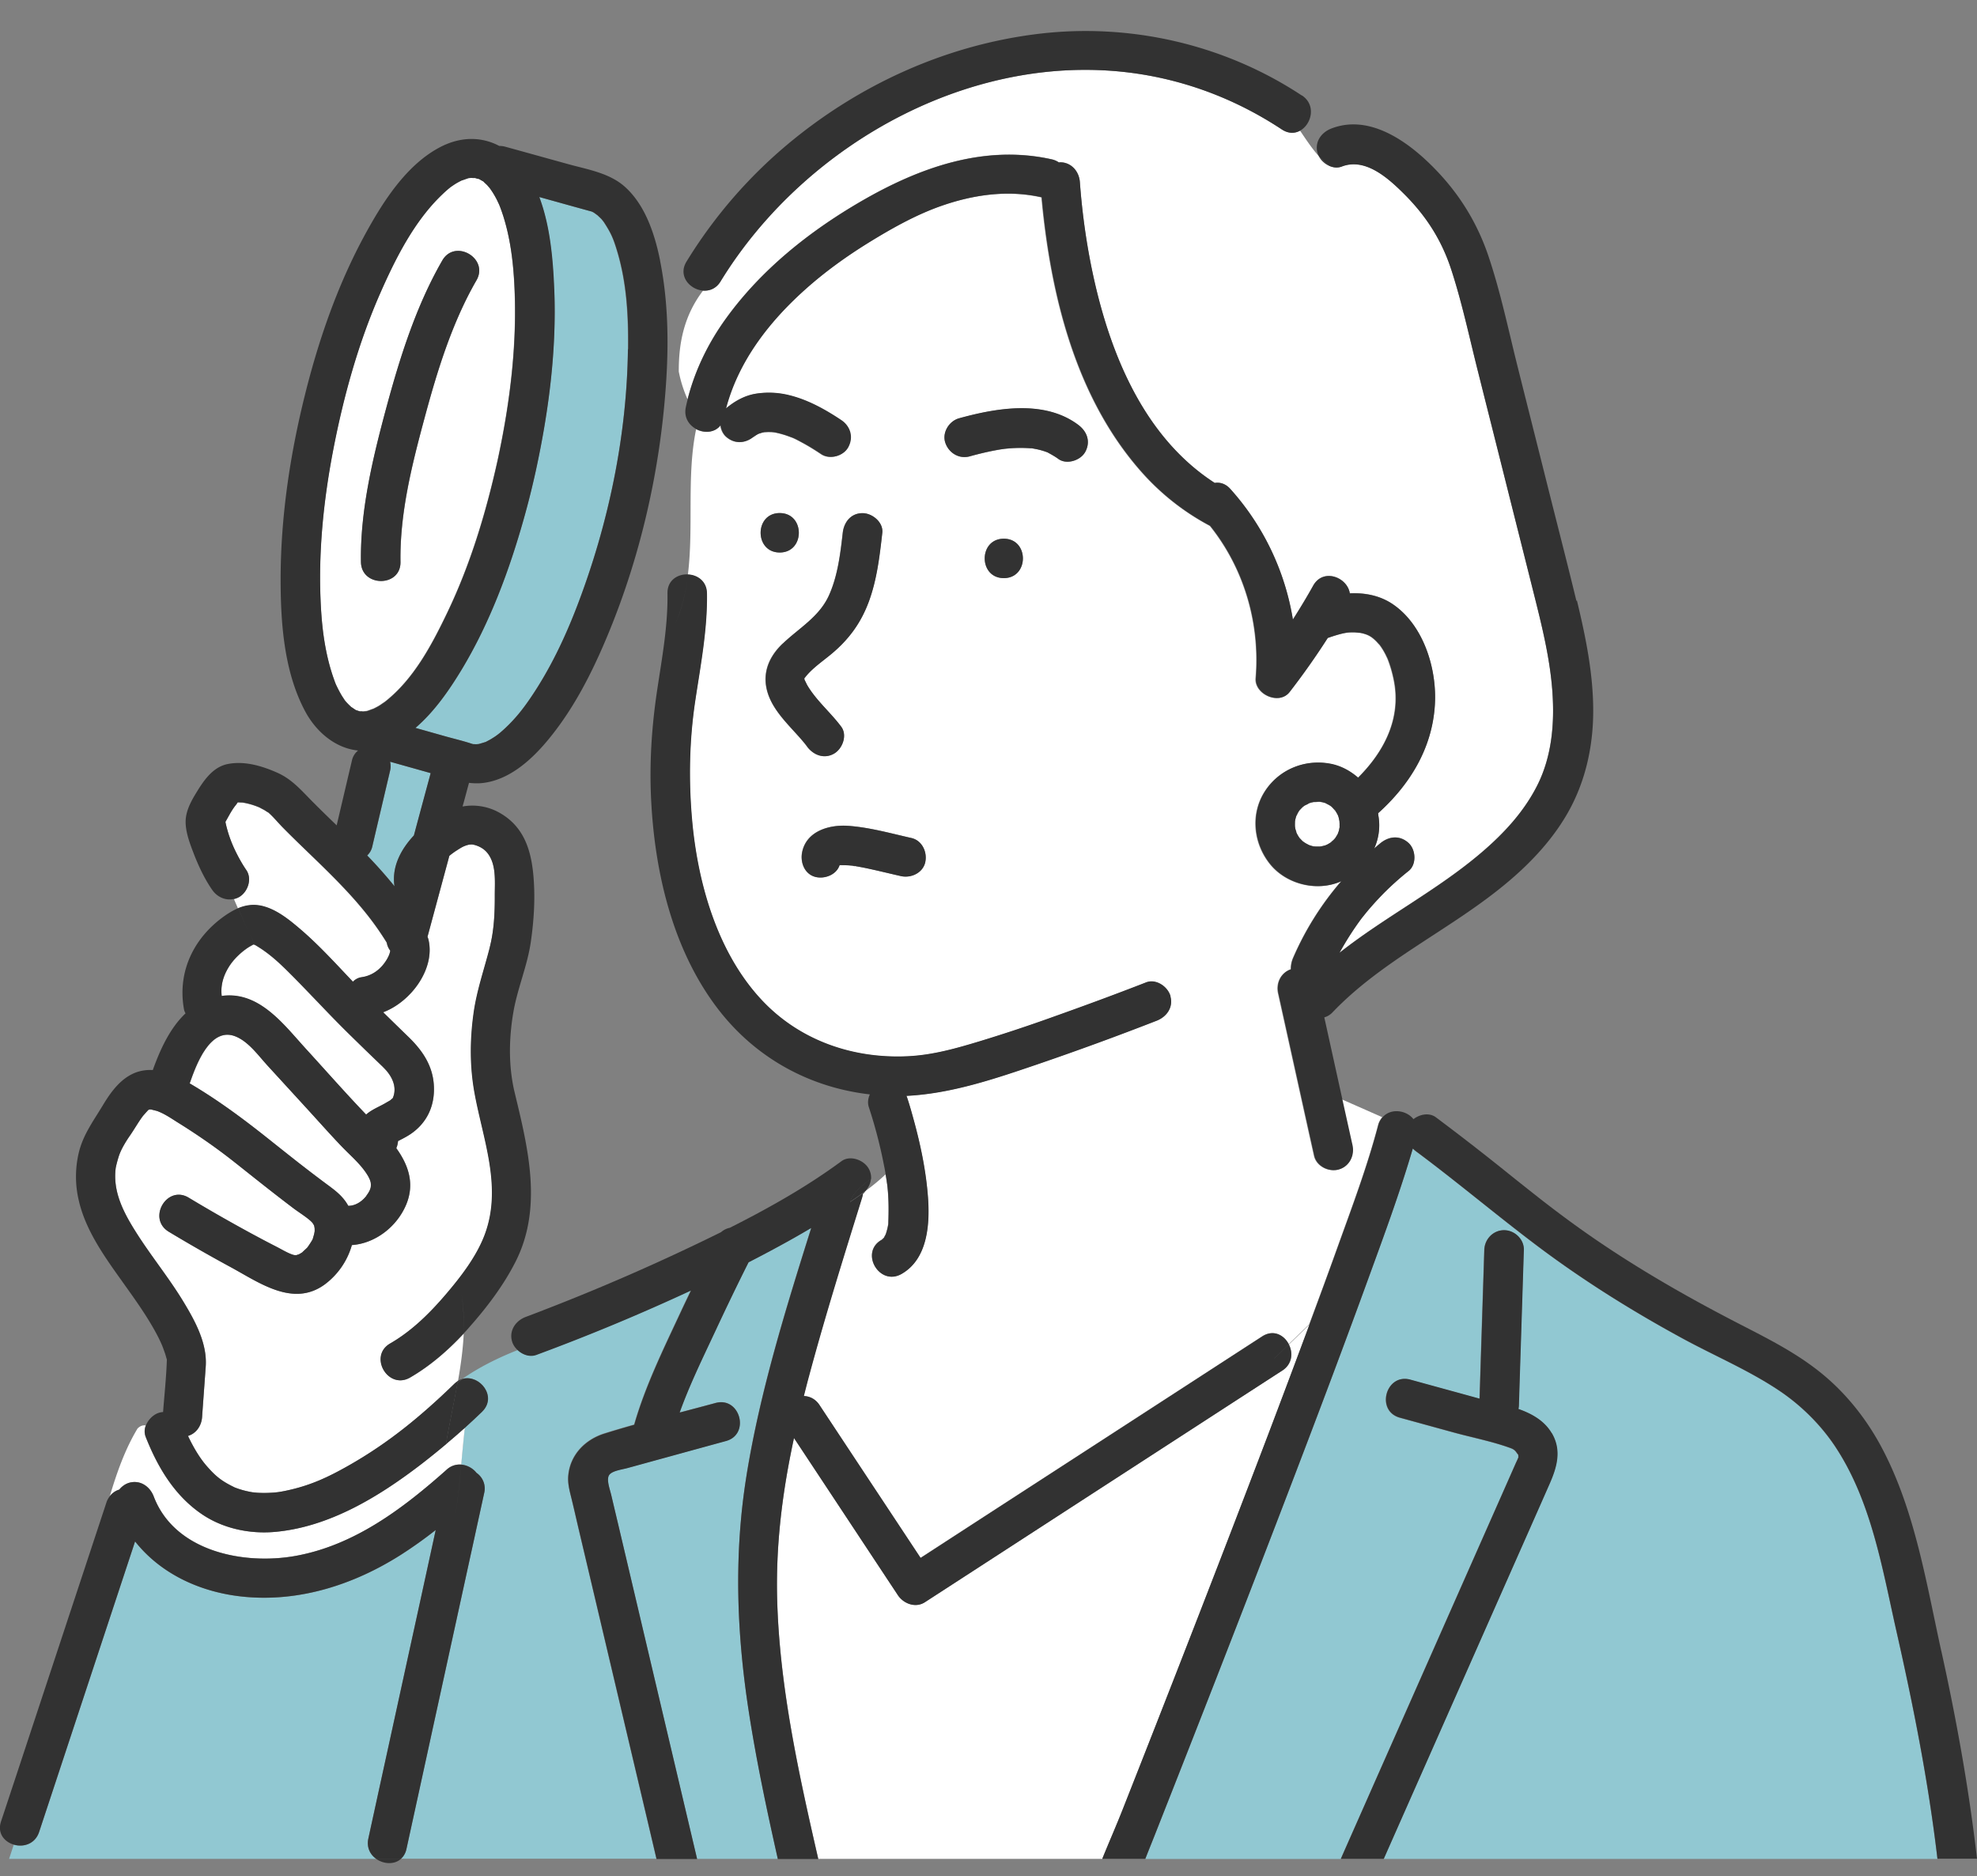
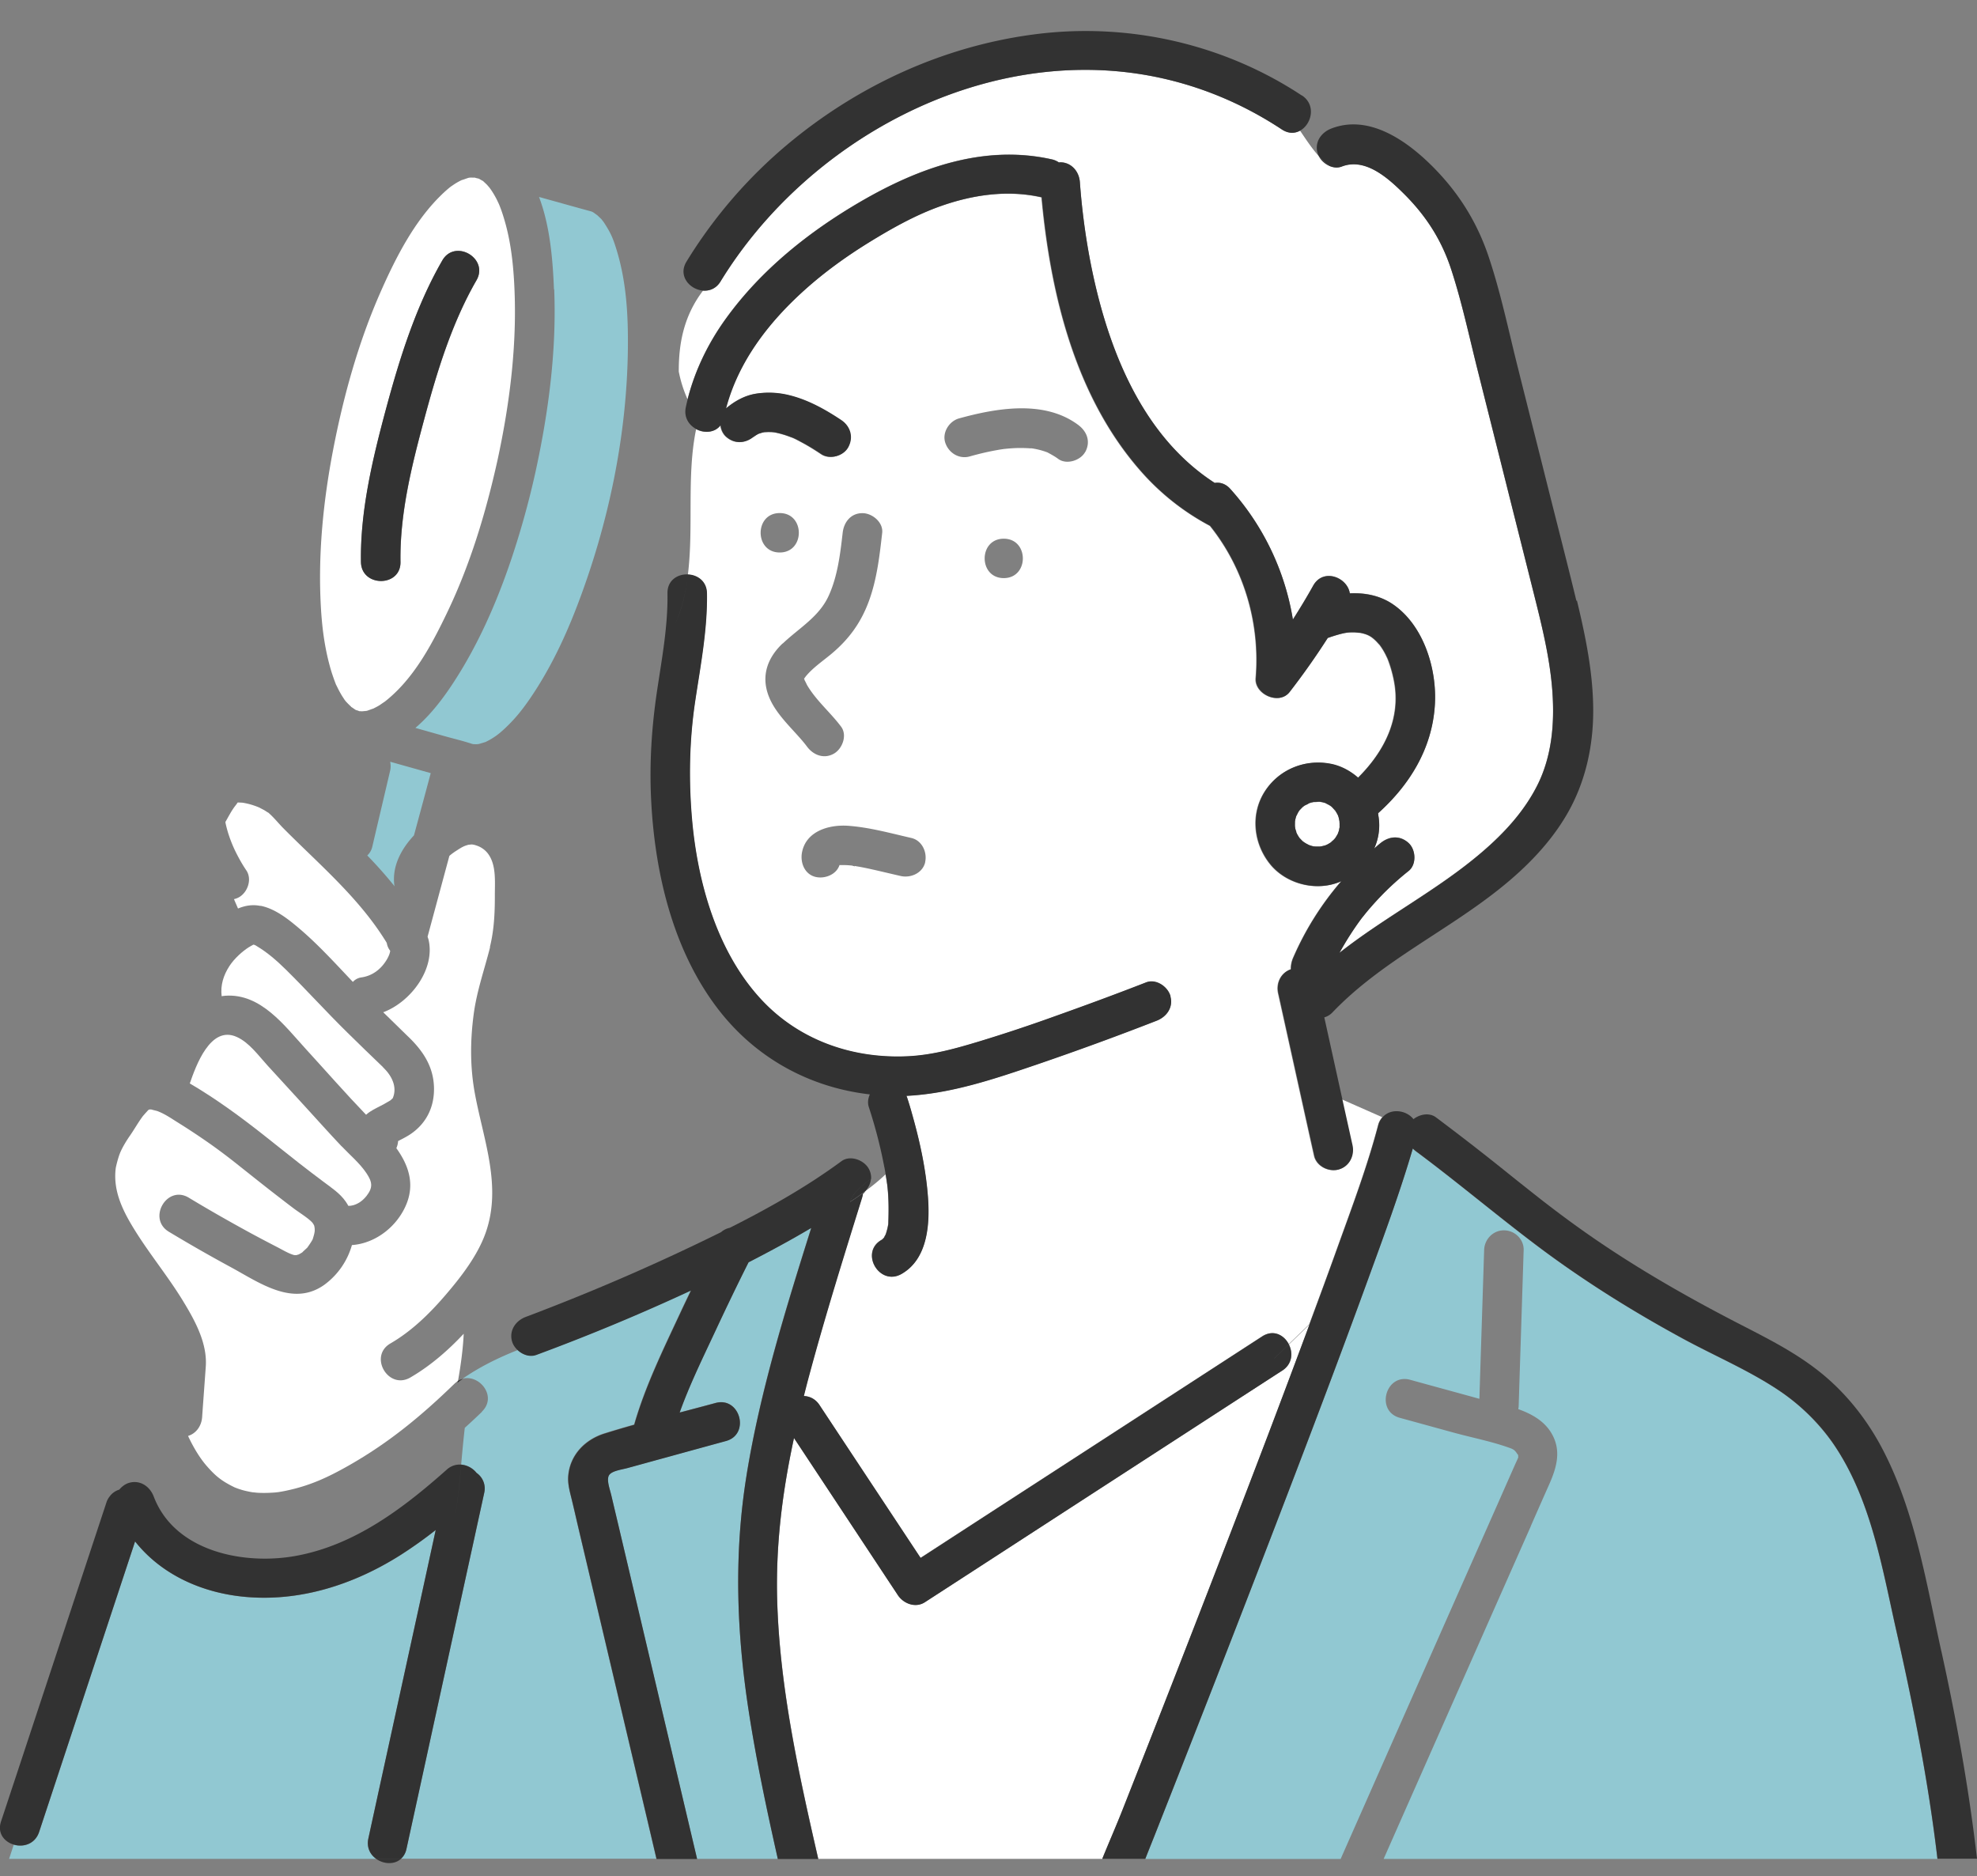
<svg xmlns="http://www.w3.org/2000/svg" width="137" height="130" fill="none">
  <rect width="100%" height="100%" fill="#808080" stroke="none" />
  <g clip-path="url(#a)">
    <path d="M19.243 103.394c-.065.01-.159.027 0 0Z" fill="#91C8D2" />
    <path d="M23.659 79.413c-.86-.906-1.687-1.84-2.531-2.758l-2.596-2.835c-.625-.683-1.26-1.584-2.126-1.972-1.824-.825-2.826 1.994-3.254 3.223 1.792 1.049 3.473 2.278 5.1 3.561.827.65 1.649 1.317 2.482 1.967.553.431 1.117.863 1.681 1.283.56.421 1.134.792 1.54 1.371.07.099.126.197.186.3.465.006.937-.272 1.265-.698.455-.585.39-.962-.01-1.563-.472-.704-1.146-1.261-1.726-1.873l-.011-.006Z" fill="#fff" />
    <path d="M24.678 49.207c.066.038.197.066 0 0ZM27.329 61.355c-.176-1.316.465-2.518 1.358-3.474.389-1.436.778-2.873 1.161-4.31-.021-.005-.049-.016-.07-.021l-2.74-.77c.039.201.044.409 0 .611l-.153.65c-.362 1.546-.729 3.097-1.09 4.643a1.17 1.17 0 0 1-.345.59 30.544 30.544 0 0 1 1.895 2.136c0-.016-.01-.038-.01-.055h-.006Z" fill="#91C8D2" />
    <path d="M24.327 48.977c.033.011.252.17.334.219.066.016.142.038.197.065a.13.13 0 0 0 .066.017c.038 0 .066 0 .082.005h.093c.11 0 .482-.065.077.017.088-.017.18-.033.268-.055.077-.022.384-.142.411-.142.154-.077.307-.153.455-.246.05-.033.296-.207.34-.23 1.988-1.55 3.242-3.9 4.338-6.188 1.6-3.332 2.678-6.91 3.478-10.51.893-4.113 1.413-8.357 1.15-12.574-.093-1.48-.284-2.928-.733-4.354a9.408 9.408 0 0 0-.307-.857c-.017-.033-.137-.29-.154-.323-.054-.109-.115-.213-.175-.322a5.838 5.838 0 0 0-.323-.492c-.044-.049-.153-.18-.18-.207-.072-.071-.143-.137-.22-.208a.172.172 0 0 1-.033-.038c-.016-.01-.038-.022-.071-.038-.082-.044-.159-.093-.241-.137h-.006c-.076-.022-.191-.038-.263-.07-.076 0-.17 0-.24-.006-.028 0-.066 0-.105.005h-.016c-.033.006-.066.011-.093.017-.093.027-.455.164-.45.147a4.673 4.673 0 0 0-.46.251c-.093.06-.186.126-.279.186-.027.022-.044.033-.06.044a8.199 8.199 0 0 0-.597.53c-1.873 1.808-3.166 4.315-4.245 6.767-1.534 3.48-2.564 7.205-3.282 10.925-.684 3.562-1.051 7.222-.849 10.849.077 1.404.247 2.758.62 4.124.076.284.164.562.262.835.044.132.093.257.143.388.01.033.016.05.027.066.011.022.022.049.044.087.104.219.219.437.345.65.06.099.126.191.186.29.011.016.05.065.082.11.12.136.247.261.384.387v.016Zm2.41-20.587c.948-3.524 2.082-7.167 3.917-10.346.876-1.524 3.243-.148 2.366 1.376-1.715 2.977-2.744 6.364-3.637 9.69-.871 3.234-1.676 6.517-1.627 9.822.027 1.759-2.712 1.753-2.739 0-.055-3.534.81-7.156 1.72-10.548v.006Z" fill="#fff" />
-     <path d="M25.012 49.283h-.077c.082.017.159.011.077 0ZM32.692 12.292c-.039.005-.077.016-.115.022.027-.006.065-.011.11-.022h.005Z" fill="#91C8D2" />
    <path d="M26.54 73.94c-.833-.797-1.66-1.6-2.482-2.408-1.446-1.42-2.804-2.928-4.245-4.348-.646-.634-1.276-1.186-2.037-1.639l-.116-.066c.033.066.06.126.094.186-.033-.065-.06-.126-.094-.186-.027-.01-.06-.016-.104-.027-.104.06-.202.11-.306.175-.45.284-1.008.781-1.353 1.31-.406.63-.63 1.312-.537 2.088.087-.011.175-.028.268-.033 2.449-.164 4.087 2.075 5.555 3.681 1.391 1.519 2.755 3.081 4.185 4.567.076-.071.164-.137.252-.197.323-.218.684-.371 1.024-.562l.405-.235c.028-.027.137-.12.165-.148 0 0 .005-.005.005-.01.323-.76-.05-1.541-.684-2.147h.005Z" fill="#fff" />
    <path d="M27.214 76.103c-.115.126-.039.06 0 0ZM17.622 65.413v.006c.023-.005.028-.011 0-.005Z" fill="#91C8D2" />
    <path d="M17.59 65.43s.027-.005.039-.01v-.006h-.017c-.006 0-.011.006-.017.011l-.006.006ZM15.59 56.99s0 .006-.005.011l.005-.005v-.006ZM32.56 12.32h.017c-.077.01-.132.027-.017 0ZM38.405 20.054c.17 4.222-.39 8.483-1.288 12.607a59.498 59.498 0 0 1-.81 3.24c-1.02 3.626-2.372 7.259-4.322 10.498-.85 1.404-1.885 2.917-3.2 4.037.68.19 1.354.382 2.033.573.619.175 1.26.323 1.868.525.027.01.06.01.087.027.06 0 .137 0 .198.005.11.006.427-.065.033.017.06-.011.12-.017.18-.033.154-.044.302-.087.455-.136h.01c.012-.006.017-.011.028-.017.093-.049.187-.093.28-.147a5.32 5.32 0 0 0 .372-.235s.082-.055.137-.099c.055-.043.154-.12.148-.114.143-.12.285-.246.422-.377.685-.65 1.167-1.262 1.665-1.983 1.375-2 2.438-4.223 3.303-6.49 2.153-5.626 3.435-11.727 3.506-17.758.027-2.288-.093-4.577-.75-6.773-.269-.89-.411-1.245-.926-2.032a8.21 8.21 0 0 1-.132-.17.283.283 0 0 0-.054-.06c-.088-.087-.176-.169-.269-.256-.038-.022-.192-.137-.246-.175a1.083 1.083 0 0 0-.137-.071c-1.216-.333-2.427-.672-3.643-1.01.767 2.02.953 4.359 1.035 6.401l.017.006ZM16.429 55.565c-.05 0-.05.017 0 0ZM61.4 85.482s-.01.022-.021.033v.01c.01-.015.016-.032.027-.043h-.005ZM52.247 30.23l-.055.039c.05 0 .209-.17.055-.039ZM94.405 63.573c.06-.076.038-.055 0 0ZM52.538 30.056l.054-.017c.066-.027.088-.054-.054.017ZM52.537 30.056s-.032.01-.049.01h.033s.01 0 .01-.005l.006-.005ZM61.132 85.865c.093-.06.093-.082.066-.071a.788.788 0 0 0-.066.07ZM61.56 84.789c.01-.093.005-.131 0 0Z" fill="#91C8D2" />
    <path d="M61.133 85.865h-.012c-.005.01-.016.022-.021.038 0-.011.016-.022.032-.044v.006ZM61.373 85.526s-.033.05-.043.077c-.006.022.016 0 .043-.077ZM106.089 105.732c-1.447 3.266-2.893 6.538-4.339 9.805-1.956 4.419-3.911 8.838-5.867 13.263h38.372c-.619-5.283-1.648-10.488-2.821-15.677-.997-4.398-1.742-9.106-4.289-12.924a14.26 14.26 0 0 0-3.812-3.808c-2.109-1.425-4.498-2.425-6.727-3.638-3.588-1.955-7.045-4.118-10.304-6.587-2.777-2.109-5.461-4.37-8.19-6.391a1.74 1.74 0 0 1-.213-.186c-.893 3.042-2 6.03-3.084 9.013a849.364 849.364 0 0 1-5.045 13.476c-1.797 4.703-3.61 9.395-5.44 14.087a2742.964 2742.964 0 0 1-4.332 11.04c-.208.535-.422 1.065-.636 1.6h13.541c.75-1.704 1.507-3.403 2.257-5.107 2.882-6.517 5.763-13.034 8.65-19.55.4-.907.8-1.814 1.199-2.715.066-.147.143-.3.203-.453-.011-.055-.005-.17-.011-.17-.148-.169-.181-.338-.515-.459-1.271-.47-2.662-.731-3.971-1.092-1.238-.339-2.482-.683-3.72-1.022-1.698-.47-.975-3.102.729-2.632 1.545.426 3.089.846 4.634 1.272.049.017.104.028.159.044.011-.284.016-.568.027-.852.099-3.152.203-6.304.302-9.456.022-.737.608-1.365 1.369-1.365.762 0 1.391.628 1.37 1.365-.017.454-.028.907-.044 1.36-.099 3.153-.203 6.304-.302 9.456 0 .071-.016.142-.027.208.948.338 1.802.825 2.301 1.671.712 1.207.35 2.393-.159 3.545a606.1 606.1 0 0 0-1.276 2.89l.011-.011ZM51.727 102.225c.942-5.828 2.711-11.515 4.486-17.152-.756.448-1.517.88-2.284 1.295-.685.371-1.37.732-2.06 1.087a177.837 177.837 0 0 0-2.279 4.714c-.898 1.923-1.796 3.747-2.497 5.697.827-.218 1.654-.437 2.481-.66 1.704-.47 2.427 2.168.729 2.632-1.392.382-2.783.765-4.18 1.147-.882.241-1.764.486-2.646.727-.35.098-.986.169-1.232.437-.274.289 0 .972.115 1.458.235 1.005.476 2.01.712 3.015l2.306 9.784 2.925 12.394h5.599c-.767-3.403-1.49-6.817-2.022-10.264-.843-5.457-1.03-10.848-.148-16.311h-.005ZM26.069 128.799a1.319 1.319 0 0 1-.543-1.409c.22-1.016.444-2.027.663-3.043.97-4.424 1.934-8.854 2.904-13.279.367-1.682.734-3.364 1.1-5.052a31.824 31.824 0 0 1-2.426 1.726c-3.226 2.048-6.995 3.272-10.846 2.9-2.986-.289-5.768-1.567-7.56-3.834-.082.24-.158.486-.24.726l-6.41 19.403c-.279.841-1.095 1.076-1.758.879l-.323.983h25.439Z" fill="#91C8D2" />
    <path d="M33.946 65.627c.29-1.163.35-2.365.345-3.605 0-.978.115-2.169-.531-2.944a1.621 1.621 0 0 0-.74-.492 1.284 1.284 0 0 0-.285-.071c-.082-.011-.257.022-.263.016-.35.093-.476.175-.892.443a3.97 3.97 0 0 0-.439.328L29.63 64.9c.016.06.043.126.06.186.498 2.021-1.194 4.326-3.134 5.053.576.557 1.145 1.12 1.72 1.677 1.014.972 1.748 2.048 1.797 3.496.044 1.338-.493 2.485-1.588 3.245-.285.196-.597.35-.899.507a1.38 1.38 0 0 1-.12.492c.816 1.136 1.293 2.425.695 3.884-.63 1.535-2.13 2.715-3.774 2.83a5.146 5.146 0 0 1-1.906 2.747c-2.175 1.557-4.503-.142-6.48-1.213a107.674 107.674 0 0 1-4.3-2.458c-1.507-.907-.132-3.272 1.38-2.36 1.44.869 2.909 1.705 4.388 2.508.558.3 1.117.595 1.681.885.417.213.866.491 1.238.584.033 0 .099.006.148.006.017-.006.044-.017.072-.022a.256.256 0 0 1 .082-.022c.016-.011.038-.022.07-.038.078-.044.154-.088.231-.142-.137.098.241-.235.296-.29.01-.01.175-.24.285-.42.12-.197.087-.137.164-.394.022-.07.038-.147.055-.218 0-.033.01-.082.016-.099.006-.065 0-.136 0-.202a1.057 1.057 0 0 0-.027-.158c-.071-.213.071.17-.006-.044-.005-.022-.093-.153-.104-.175-.252-.311-.92-.715-1.32-1.016-.52-.393-1.035-.792-1.556-1.196-.756-.59-1.5-1.185-2.251-1.78a43.358 43.358 0 0 0-1.791-1.36 47.762 47.762 0 0 0-2.421-1.612c-.466-.29-.932-.617-1.447-.803-.038-.011-.34-.082-.4-.104h-.153.088-.039a.179.179 0 0 0-.076.022c-.022.016-.044.033-.06.05a1.365 1.365 0 0 1-.066.076c-.055.054-.285.322-.269.3-.323.431-.586.907-.893 1.35-.273.392-.558.862-.717 1.267-.12.305-.263.884-.28 1.01-.202 1.633.537 3.059 1.469 4.523 1.035 1.622 2.256 3.113 3.248 4.758.81 1.338 1.638 2.867 1.523 4.468-.082 1.163-.17 2.332-.252 3.496-.044.606-.411 1.13-.975 1.3.356.77.81 1.529 1.293 2.081.63.721 1.051 1.049 1.895 1.464.022.011.038.016.05.027.005 0 .016 0 .032.011.077.027.159.06.241.088.18.06.361.114.548.153.137.032.28.06.416.081.044 0 .301.033.345.033.39.022.778.011 1.167-.016.082-.006.17-.017.252-.027.016 0 .027 0 .044-.006.175-.027.356-.06.531-.098 1.654-.35 2.881-.923 4.344-1.754 2.766-1.573 5.007-3.425 7.296-5.648.083-.076.165-.142.252-.196.192-1.093.346-2.196.395-3.272-1.09 1.163-2.317 2.228-3.698 3.031-1.528.885-2.908-1.475-1.38-2.36 1.49-.863 2.733-2.086 3.845-3.386 1.063-1.24 2.192-2.704 2.745-4.255 1.161-3.245-.154-6.49-.74-9.69-.34-1.847-.323-3.693-.071-5.545.22-1.59.74-3.043 1.128-4.583h-.016Z" fill="#fff" />
    <path d="M18.055 62.76c1.052.212 1.977.972 2.772 1.649 1.292 1.109 2.448 2.387 3.626 3.627a.969.969 0 0 1 .58-.311c.756-.104 1.375-.558 1.786-1.262.132-.23.203-.426.22-.585a1.153 1.153 0 0 1-.236-.54 1.24 1.24 0 0 1-.044-.077 20.35 20.35 0 0 0-.526-.803c-1.238-1.792-2.777-3.343-4.333-4.856-.772-.748-1.55-1.491-2.306-2.256-.334-.344-.646-.737-1.013-1.049.022.033-.209-.13-.263-.158-.055-.033-.373-.191-.302-.164-.383-.17-.816-.3-1.232-.36 0 0-.236-.012-.312-.012-.088.137-.208.274-.296.405-.208.306-.373.628-.559.95v.017c.011 0 .017.021.011.049.055.251.12.497.197.743.132.41.285.797.471 1.185.225.459.477.918.767 1.344.422.611.11 1.518-.493 1.868-.115.065-.235.11-.356.136.093.219.187.432.28.65.487-.202 1.002-.294 1.555-.18l.006-.01ZM47.044 25.778a8.61 8.61 0 0 0 .602 1.885c.51-2.016 1.44-3.922 2.662-5.605 2.438-3.37 5.763-6.025 9.346-8.106 4.026-2.338 8.534-3.965 13.228-2.917.198.044.356.12.493.213.028 0 .055-.01.082-.01.778 0 1.315.628 1.37 1.365.137 1.803.356 3.578.696 5.353 1.112 5.856 3.462 12.154 8.65 15.497.36-.055.75.05 1.078.415a17.805 17.805 0 0 1 4.339 9.051c.493-.77.964-1.551 1.407-2.348.696-1.24 2.378-.58 2.537.535 1.057-.05 2.114.153 3.012.776 2.12 1.463 3.04 4.49 2.882 6.97-.192 3.037-1.77 5.544-3.933 7.488.005.044.005.082.01.126.017.076.028.153.04.235a3.883 3.883 0 0 1-.319 2.081c.148-.125.29-.257.444-.377.597-.48 1.342-.546 1.94 0 .503.46.563 1.48 0 1.934a19.514 19.514 0 0 0-3.02 2.982l-.19.24a.144.144 0 0 1-.028.033c-.58.77-1.096 1.58-1.556 2.42 3.155-2.49 6.793-4.342 9.855-6.959 1.55-1.327 2.952-2.835 3.867-4.67.997-1.994 1.189-4.26 1.035-6.451-.164-2.338-.739-4.627-1.309-6.894-.646-2.578-1.298-5.156-1.944-7.734-.636-2.535-1.277-5.07-1.912-7.604-.592-2.344-1.096-4.736-1.846-7.036-.669-2.043-1.737-3.703-3.254-5.222-1.112-1.109-2.695-2.545-4.333-1.912-.285.11-.586.077-.855-.043.039.027.077.065.115.092-.043-.027-.076-.065-.115-.092a1.493 1.493 0 0 1-.723-.661c-.487-.541-.893-1.164-1.309-1.776-.356.197-.8.219-1.26-.081-2.86-1.89-6.03-3.18-9.416-3.77C67.887 3.197 55.89 9.768 49.93 19.497c-.3.497-.761.671-1.21.639-1.288 1.688-1.698 3.567-1.682 5.637l.006.005ZM88.856 94.96 85.81 96.93c-4.448 2.885-8.896 5.763-13.339 8.647-2.793 1.808-5.587 3.622-8.375 5.43-.647.421-1.48.104-1.874-.492-.323-.491-.651-.983-.975-1.475-2.076-3.135-4.146-6.27-6.222-9.411-.806 3.736-1.282 7.434-1.162 11.362.187 6.008 1.501 11.935 2.843 17.807h19.682c.46-1.136.959-2.267 1.402-3.392 1.529-3.884 3.057-7.768 4.569-11.657 1.84-4.73 3.67-9.466 5.472-14.208.98-2.583 1.956-5.173 2.914-7.762l-1.424 1.371c.296.585.247 1.355-.46 1.814l-.005-.006Z" fill="#fff" />
    <path d="M93.692 79.36c.16.72-.213 1.474-.958 1.682-.685.186-1.523-.235-1.687-.956l-.313-1.404c-.728-3.288-1.451-6.577-2.18-9.865-.153-.694.187-1.415.882-1.65-.01-.262.05-.54.154-.786a20.594 20.594 0 0 1 3.336-5.315c-.11.049-.22.093-.335.131-1.594.546-3.533 0-4.595-1.317-1.14-1.414-1.375-3.419-.395-4.992.98-1.568 2.821-2.316 4.624-1.95.69.142 1.325.486 1.862.956 1.824-1.814 3.013-4.124 2.487-6.746a8.756 8.756 0 0 0-.444-1.519c-.027-.06-.126-.262-.142-.295a4.617 4.617 0 0 0-.41-.656c-.034-.027-.204-.223-.231-.245-.334-.333-.58-.475-1.118-.58.022.012-.361-.032-.41-.032-.16 0-.324 0-.483.022-.345.044-.887.207-1.292.35-.017.005-.039.005-.055.01a52.292 52.292 0 0 1-2.651 3.759c-.723.928-2.432.147-2.34-.967.318-3.78-.794-7.593-3.166-10.554a16.927 16.927 0 0 1-4.721-3.709c-4.596-5.167-6.327-12.306-6.952-19.058h-.027c-2.367-.53-4.793-.164-7.05.645-1.731.622-3.369 1.545-4.93 2.512-1.567.967-3.057 2.043-4.42 3.272-2.493 2.24-4.58 4.95-5.446 8.205.603-.508 1.288-.896 2.082-1.022a5.788 5.788 0 0 1 2.312.11c1.287.316 2.492.988 3.587 1.72.636.426.855 1.18.493 1.868-.328.623-1.276.89-1.873.492-.45-.3-.904-.584-1.38-.836-.208-.109-.438-.24-.669-.327-.01 0-.016 0-.038-.011-.071-.028-.148-.055-.219-.082a3.88 3.88 0 0 0-.356-.115 5.395 5.395 0 0 0-.592-.142c-.038 0-.137-.016-.159-.016-.06 0-.115-.006-.175-.006-.115 0-.23.006-.35.011-.05.011-.099.016-.148.033-.072.016-.154.049-.23.076a.307.307 0 0 1-.066.022c-.05.027-.099.05-.143.082-.038.022-.153.12-.191.126-.58.453-1.315.48-1.885-.038a1.274 1.274 0 0 1-.378-.782c-.389.52-1.112.563-1.67.273-.669 3.24-.16 6.774-.57 10.073.657.033 1.293.47 1.31 1.311.032 2.524-.45 4.993-.817 7.478-.4 2.682-.455 5.392-.225 8.09.373 4.408 1.731 9.27 4.815 12.585 2.635 2.83 6.35 4.108 10.178 3.917 1.726-.087 3.347-.552 4.99-1.049a108.404 108.404 0 0 0 5.03-1.671c2.168-.765 4.321-1.563 6.463-2.398.69-.268 1.506.3 1.687.956.208.764-.268 1.409-.959 1.682a206.227 206.227 0 0 1-8.293 3.032c-2.942 1.005-5.943 2.02-9.044 2.174.011.027.028.054.039.081.136.41.257.82.372 1.235.531 1.885.953 3.83 1.09 5.785.126 1.835-.044 4.217-1.84 5.238-1.534.874-2.915-1.486-1.38-2.36.016-.005.021-.016.032-.021a.249.249 0 0 1 .077-.077.39.39 0 0 1 .055-.05c.027-.043.049-.092.07-.141 0-.017.017-.044.05-.088.005-.016.01-.021.016-.043.028-.093.06-.186.083-.284.027-.099.049-.202.065-.3l.017-.094c.033-.879.038-1.731-.06-2.61-.006-.05-.011-.077-.011-.099 0-.01 0-.016-.006-.038a47.75 47.75 0 0 1-.05-.333 7.74 7.74 0 0 0-.06-.35c-.438.415-.909.798-1.402 1.158a1.936 1.936 0 0 1-.18.186c-.012.082-.028.17-.055.257-1.271 4.085-2.553 8.177-3.665 12.312-.132.48-.252.961-.373 1.436.4.017.8.197 1.08.618.323.491.651.983.975 1.475 2.01 3.042 4.026 6.085 6.036 9.127l1.961-1.273c4.448-2.884 8.896-5.762 13.339-8.647 2.793-1.808 5.587-3.621 8.375-5.43.778-.502 1.518-.092 1.84.547l1.425-1.371c.657-1.77 1.315-3.545 1.95-5.326 1.008-2.802 2.07-5.615 2.827-8.5.06-.223.164-.393.29-.535l-2.821-1.245.707 3.19.021.005ZM54.033 35.55c1.764 0 1.764 2.731 0 2.731s-1.764-2.731 0-2.731Zm.208 9.04c1.14-1.087 2.526-1.846 3.194-3.332.608-1.338.794-2.89.959-4.337.082-.737.558-1.365 1.369-1.365.68 0 1.452.633 1.37 1.365-.181 1.6-.368 3.24-.932 4.758-.553 1.491-1.391 2.633-2.613 3.649-.586.486-1.265.945-1.753 1.54 0 0-.164.24-.076.077-.099.174-.028.027-.017.114v.038c.006.011.017.033.044.093-.055-.12.132.252.126.252.62 1.076 1.627 1.912 2.372 2.906.444.595.093 1.53-.493 1.868-.69.398-1.435.104-1.873-.492-.713-.956-1.89-1.939-2.487-3.124-.75-1.497-.39-2.884.8-4.015l.01.005Zm9.871 15.153c-.17.743-.986 1.109-1.687.956-.63-.142-1.254-.295-1.884-.437-.296-.066-.592-.131-.888-.186-.142-.027-.284-.049-.427-.076-.066-.011-.137-.017-.208-.033.016 0 .022 0 .033.01h.05c.103.012.257.072-.05 0a5.263 5.263 0 0 0-.718-.037h-.159c-.213.66-1.013.966-1.643.824-.767-.174-1.084-.977-.959-1.682.274-1.508 1.896-1.961 3.221-1.863 1.48.11 2.92.514 4.355.842.745.169 1.118.988.959 1.682h.005Zm5.445-19.687c-1.764 0-1.764-2.73 0-2.73s1.764 2.73 0 2.73Zm5.648-8.75c-.318.6-1.298.917-1.873.491-.241-.18-.493-.311-.751-.453-.066-.022-.137-.05-.203-.071a5.51 5.51 0 0 0-.4-.115 5.527 5.527 0 0 0-.41-.082c-.028 0-.05-.01-.06-.01h-.105a9.345 9.345 0 0 0-.876-.023c-.318.006-.63.033-.948.066-.016 0-.076.011-.115.017-.033 0-.066.01-.076.01-.148.022-.296.05-.444.077-.592.11-1.172.251-1.753.415-.74.202-1.457-.251-1.687-.956-.23-.7.268-1.491.958-1.682 2.602-.716 5.916-1.295 8.255.453.614.459.871 1.153.493 1.868l-.005-.005Z" fill="#fff" />
    <path d="M33.403 97.817c-.389.377-.788.748-1.194 1.114-.098.836-.175 1.694-.252 2.546.417.033.806.251 1.057.568.406.295.669.781.537 1.404-.219 1.016-.443 2.026-.663 3.042-.97 4.425-1.933 8.855-2.903 13.279-.608 2.781-1.216 5.556-1.818 8.336a1.214 1.214 0 0 1-.384.683h17.699l-.69-2.934c-1.578-6.675-3.15-13.35-4.728-20.025-.17-.726-.334-1.458-.514-2.185-.115-.464-.225-.923-.181-1.409.126-1.447 1.166-2.507 2.52-2.928a87.88 87.88 0 0 1 2.048-.606c.767-2.682 2.038-5.266 3.21-7.779.236-.508.482-1.016.723-1.524a143.026 143.026 0 0 1-10.72 4.463c-.443.164-.931 0-1.276-.317-1.359.536-2.668 1.186-3.813 1.983 1.173-.311 2.41 1.235 1.337 2.278l.005.011Z" fill="#91C8D2" />
-     <path d="M30.895 100.072v.006-.006c-.57.481-1.145.945-1.736 1.399-2.942 2.25-6.377 4.353-10.15 4.675-1.743.148-3.583-.24-5.04-1.24-1.896-1.3-3.051-3.25-3.879-5.347a1.07 1.07 0 0 1 .011-.792c-.191-.028-.378.022-.57.213-.865 1.436-1.424 3.026-1.922 4.687a1.29 1.29 0 0 1 .657-.459 1.38 1.38 0 0 1 .701-.476c.762-.207 1.425.263 1.688.956 1.451 3.802 6.217 4.758 9.805 4.119 4.092-.732 7.466-3.283 10.495-5.981a1.32 1.32 0 0 1 1.008-.35c.077-.852.154-1.71.252-2.545-.433.387-.87.77-1.32 1.141Z" fill="#fff" />
    <path d="M58.898 83.281a37.78 37.78 0 0 0 1.073-.754c.22-.251.367-.551.384-.874-.614.492-1.255.967-1.457 1.623v.005Z" fill="#323232" />
    <path d="m88.302 94.119 1.014-.973c-.323-.639-1.063-1.049-1.84-.546-2.794 1.808-5.588 3.622-8.376 5.43-4.448 2.884-8.896 5.762-13.339 8.647l-1.96 1.272c-2.011-3.042-4.027-6.085-6.037-9.127-.324-.492-.652-.984-.975-1.475-.28-.42-.68-.601-1.08-.617.121-.476.241-.956.373-1.437 1.112-4.135 2.394-8.226 3.665-12.312.027-.088.043-.175.054-.257.066-.055.126-.12.181-.186-.35.257-.706.508-1.074.754-.202.137-.41.273-.613.41.208-.137.41-.273.613-.41.198-.655.844-1.13 1.458-1.622a1.274 1.274 0 0 0-.181-.721c-.345-.585-1.277-.929-1.874-.492-2.415 1.78-5.05 3.261-7.74 4.616a1.31 1.31 0 0 0-.602.3 148.415 148.415 0 0 1-11.602 5.13c-.641.25-1.282.502-1.928.742-.69.257-1.167.923-.96 1.683.067.24.215.464.412.639a34.29 34.29 0 0 1 1.583-.58c-.531.176-1.063.372-1.583.58.345.311.832.48 1.276.317a144.013 144.013 0 0 0 10.72-4.463c-.24.508-.487 1.016-.723 1.524-1.172 2.518-2.443 5.096-3.21 7.778-.685.192-1.37.394-2.049.607-1.353.42-2.393 1.48-2.52 2.928-.043.48.066.945.181 1.409.181.726.345 1.458.515 2.185 1.578 6.675 3.15 13.35 4.728 20.025l.69 2.933h2.81l-2.925-12.394-2.306-9.783c-.236-1.005-.477-2.01-.713-3.015-.114-.481-.383-1.169-.114-1.459.246-.262.881-.338 1.232-.437.882-.24 1.764-.486 2.646-.726 1.391-.383 2.782-.765 4.18-1.147 1.698-.465.974-3.103-.73-2.633-.82.224-1.654.442-2.48.66.7-1.95 1.599-3.774 2.497-5.697.74-1.584 1.496-3.157 2.279-4.714a92.29 92.29 0 0 0 2.06-1.087 66.61 66.61 0 0 0 2.284-1.294c-1.77 5.637-3.544 11.323-4.486 17.152-.882 5.462-.69 10.853.148 16.31.53 3.447 1.254 6.861 2.02 10.264h2.8c-1.348-5.872-2.657-11.799-2.843-17.807-.12-3.928.356-7.626 1.161-11.362 2.076 3.135 4.147 6.271 6.223 9.412.323.491.652.983.975 1.475.395.595 1.227.912 1.874.491 2.793-1.808 5.587-3.621 8.375-5.429 4.448-2.885 8.896-5.763 13.339-8.647l3.045-1.972c.701-.454.756-1.23.46-1.814l-1.013.972.005-.01Z" fill="#323232" />
    <path d="M134.53 114.416c-1.063-4.812-1.857-9.952-4.251-14.333-.942-1.72-2.18-3.305-3.659-4.594-1.83-1.595-3.922-2.638-6.064-3.742-4.032-2.075-7.959-4.348-11.624-7.019a85.105 85.105 0 0 1-2.158-1.627 334.213 334.213 0 0 1-2.224-1.765 176.126 176.126 0 0 0-5.05-3.922c-.456-.338-1.113-.213-1.551.131-.498-.639-1.583-.775-2.142-.13l3.73 1.643-3.73-1.644c-.12.142-.23.311-.29.535-.756 2.885-1.819 5.698-2.827 8.5-.64 1.78-1.293 3.55-1.95 5.326l2.476-2.382-2.476 2.382c-.964 2.594-1.933 5.178-2.914 7.762a1958.051 1958.051 0 0 1-5.472 14.208 2313.83 2313.83 0 0 1-4.569 11.656c-.444 1.126-.942 2.256-1.402 3.392h2.985c.208-.535.422-1.065.636-1.6 1.451-3.676 2.897-7.358 4.333-11.039a2090.68 2090.68 0 0 0 5.44-14.088c1.708-4.48 3.406-8.97 5.044-13.476 1.085-2.977 2.191-5.965 3.084-9.013.066.066.137.126.214.186 2.728 2.027 5.412 4.288 8.189 6.391 3.254 2.469 6.71 4.638 10.304 6.588 2.229 1.212 4.618 2.217 6.727 3.638 1.495 1.01 2.837 2.343 3.812 3.807 2.547 3.818 3.292 8.527 4.289 12.924 1.173 5.189 2.202 10.395 2.821 15.677H137c-.558-4.84-1.419-9.619-2.47-14.382v.01Z" fill="#323232" />
-     <path d="M107.529 99.296c-.498-.846-1.353-1.338-2.3-1.671.011-.071.021-.136.027-.207.099-3.152.203-6.304.301-9.456.017-.453.028-.907.044-1.36.022-.737-.646-1.366-1.369-1.366-.762 0-1.348.623-1.37 1.366-.098 3.152-.203 6.303-.301 9.455-.011.284-.017.568-.028.852-.054-.016-.104-.027-.158-.043-1.545-.426-3.09-.847-4.635-1.273-1.703-.47-2.426 2.169-.728 2.633 1.238.339 2.481.683 3.719 1.021 1.309.36 2.695.623 3.972 1.093.328.12.367.295.515.459 0 0 0 .114.011.169-.061.153-.137.306-.203.453-.4.907-.8 1.814-1.2 2.715-2.881 6.517-5.762 13.034-8.65 19.55-.75 1.704-1.506 3.403-2.256 5.107h2.974c1.956-4.419 3.911-8.838 5.867-13.262 1.446-3.267 2.892-6.539 4.339-9.805.427-.962.854-1.928 1.276-2.89.509-1.152.871-2.338.159-3.545l-.006.005ZM61.379 85.516a.554.554 0 0 0-.05.087c.011-.027.028-.05.044-.076v-.011h.006ZM61.198 85.8s-.044.033-.076.076h.01c.017-.022.044-.043.066-.07V85.8ZM55.929 51.725c.438.59 1.183.89 1.873.492.586-.339.937-1.273.493-1.868-.74-.994-1.753-1.83-2.372-2.906 0 0-.18-.372-.126-.251a2.535 2.535 0 0 0-.044-.093v-.038c-.01-.088-.082.054.017-.115-.088.158.07-.077.076-.077.488-.595 1.167-1.054 1.753-1.54 1.222-1.016 2.06-2.152 2.613-3.649.559-1.519.75-3.157.931-4.758.083-.732-.69-1.365-1.369-1.365-.81 0-1.287.628-1.37 1.365-.164 1.448-.35 3-.958 4.337-.674 1.48-2.054 2.245-3.194 3.332-1.188 1.131-1.55 2.519-.8 4.015.598 1.186 1.77 2.163 2.488 3.125l-.011-.006ZM52.538 30.055s-.011 0-.011.006c.021 0 .043-.011.065-.022l-.054.016ZM71.513 31.061l.06.011c.137.027.274.05.41.082.138.033.27.071.4.115.067.022.138.049.203.07.258.143.51.28.75.454.576.432 1.557.11 1.874-.491.378-.716.12-1.41-.493-1.869-2.333-1.748-5.653-1.169-8.255-.453-.69.191-1.183.978-.958 1.682.23.705.942 1.158 1.687.956.58-.158 1.161-.3 1.753-.415.148-.027.296-.055.443-.076.011 0 .044-.006.077-.011.044-.006.104-.011.115-.017.312-.038.63-.06.948-.065.29-.006.58 0 .876.022h.104l.006.005ZM69.563 40.057c1.763 0 1.763-2.73 0-2.73-1.764 0-1.764 2.73 0 2.73ZM54.033 35.55c-1.764 0-1.764 2.732 0 2.732s1.764-2.731 0-2.731Z" fill="#323232" />
    <path d="M90.707 55.663c-.082.072-.236.115-.318.175-.01.006-.022.017-.033.022-.027.022-.06.044-.082.066-.082.076-.153.153-.23.235-.022.032-.044.065-.066.103-.054.088-.093.192-.148.279a.547.547 0 0 0-.027.087c-.016.05-.027.099-.038.148-.011.044-.017.098-.028.147 0 .115-.01.23 0 .35.006.044.017.098.017.12.022.087.054.175.082.262.01.011.027.05.044.126.027.05.055.104.087.153.022.038.05.076.077.12.082.087.159.175.246.251.006.006.011.011.022.017a.916.916 0 0 0 .132.087c.082.05.175.093.257.142l.148.05.186.048h.028c.06 0 .131.011.153.011h.203c-.005-.01.033-.021.131-.016.11-.027.22-.05.33-.087.038-.022.087-.039.103-.05.071-.038.143-.087.214-.125.066-.071.098-.099.104-.093a1.508 1.508 0 0 0 .224-.219c.066-.098.126-.196.181-.3 0 0 0-.01.006-.016.016-.055.044-.11.054-.153.028-.093.039-.213.072-.312 0-.06.005-.114.005-.174 0-.066-.01-.126-.01-.192-.023-.109-.04-.213-.072-.322-.01-.027-.016-.055-.027-.082a.798.798 0 0 0-.05-.098c-.038-.071-.082-.142-.126-.213a.547.547 0 0 1-.098-.104 1.967 1.967 0 0 0-.175-.191l-.017-.017c-.033-.022-.066-.049-.099-.07-.098-.06-.213-.11-.312-.17a.416.416 0 0 0-.087-.027 1.462 1.462 0 0 0-.148-.038c-.022 0-.099-.022-.16-.028h-.016c-.126-.005-.279.022-.41.017-.06.016-.127.027-.187.043-.044.011-.093.028-.137.044l-.005-.005ZM89.847 57.74l.017.026c-.011-.032-.022-.07-.033-.109-.017-.016-.017.022.016.082ZM89.885 57.848l-.016-.065a.041.041 0 0 0-.011-.022.41.41 0 0 1 .027.087Z" fill="#fff" />
    <path d="M92.596 56.252s-.032-.038-.049-.054c0 0 .006.011.011.016.016.017.022.022.043.038h-.005ZM92.147 58.427s.038-.032.054-.054c0 0-.01.005-.016.01a.306.306 0 0 0-.038.044ZM92.208 58.373c.06-.033.088-.071.082-.082-.033.027-.06.055-.087.082h.005ZM92.542 56.193c-.038-.066-.077-.093-.082-.082.027.033.06.06.088.087v-.005h-.006ZM91.485 58.667s.022-.005.033-.01c-.039 0-.072 0-.11.01 0 .006.028.011.077 0ZM91.605 58.651h-.06c-.011 0-.017 0-.027.006.032 0 .06-.006.087 0v-.006Z" fill="#fff" />
    <path d="M89.858 57.766s.005.016.011.022c-.016-.077-.033-.115-.044-.126.011.033.022.071.033.11v-.006ZM92.186 58.384s.011-.005.016-.01c.028-.028.055-.056.088-.083 0-.01-.038.022-.104.093ZM91.408 58.667c.038 0 .071-.005.11-.01.01 0 .016 0 .027-.006-.099-.006-.142.005-.131.016h-.006ZM92.553 56.215s-.005-.01-.01-.016c-.028-.028-.061-.055-.088-.088 0 .006.027.044.098.104ZM81.115 69.019c-.18-.656-.991-1.224-1.687-.956-2.142.835-4.3 1.627-6.464 2.398a108.44 108.44 0 0 1-5.028 1.671c-1.644.497-3.265.962-4.99 1.049-3.83.191-7.544-1.087-10.178-3.917-3.09-3.315-4.443-8.177-4.816-12.585-.23-2.699-.175-5.408.225-8.09.373-2.485.855-4.954.816-7.478-.01-.841-.651-1.278-1.309-1.31-.148 1.195-.41 2.364-.91 3.473.494-1.109.762-2.278.91-3.474-.712-.038-1.446.399-1.43 1.311.033 2.25-.372 4.436-.706 6.648-.39 2.578-.559 5.14-.422 7.746.257 4.965 1.49 10.241 4.536 14.284 2.59 3.441 6.348 5.55 10.616 6.041-.126.279-.17.596-.066.896a33.036 33.036 0 0 1 1.052 4.053c.186-.268.312-.557.312-.901 0 .344-.12.633-.312.901.016.082.038.164.049.246.022.12.044.24.06.36a8.962 8.962 0 0 1 0 0c.022.115.044.235.06.35a41.83 41.83 0 0 1 .055.371.4.4 0 0 0 .011.099c.099.88.093 1.731.06 2.61 0 .028-.005.06-.016.094a2.958 2.958 0 0 1-.066.3c-.022.093-.054.186-.082.284-.005.017-.01.027-.016.044.01-.011.01-.022.022-.033-.011.011-.017.027-.028.044-.027.076-.05.098-.044.076-.027.05-.049.099-.07.142-.017.011-.034.028-.056.05.028-.017.022.01-.065.07a.182.182 0 0 0-.033.044c.005-.016.016-.027.022-.038a.112.112 0 0 0-.033.022c-1.529.868-.154 3.233 1.38 2.36 1.797-1.022 1.967-3.404 1.84-5.239-.136-1.956-.558-3.9-1.09-5.785a24.65 24.65 0 0 0-.372-1.234c-.01-.028-.027-.055-.038-.082 3.106-.153 6.102-1.174 9.044-2.174a208.68 208.68 0 0 0 8.293-3.032c.69-.267 1.167-.917.959-1.682l.005-.028ZM61.56 84.788c.006-.132.011-.093 0 0ZM90.22 6.622c-5.385-3.561-11.937-5.058-18.346-4.266-6.403.792-12.396 3.54-17.326 7.67a33.233 33.233 0 0 0-6.973 8.095c-.62 1.005.24 1.95 1.15 2.015.45.033.91-.142 1.21-.639 5.96-9.728 17.951-16.3 29.482-14.295 3.385.59 6.552 1.88 9.416 3.77.455.3.904.283 1.26.081-.476-.7-.98-1.371-1.687-1.84.707.469 1.21 1.14 1.687 1.84.795-.442 1.134-1.775.126-2.442v.011ZM91.403 10.839c.153.284.422.524.723.66a4.362 4.362 0 0 1-.723-.66Z" fill="#323232" />
    <path d="M109.239 41.63c-.647-2.671-1.337-5.331-2.005-7.997-.69-2.753-1.386-5.506-2.076-8.26-.63-2.512-1.162-5.08-1.983-7.537-.844-2.546-2.219-4.681-4.147-6.539-1.742-1.677-4.256-3.365-6.77-2.392-.69.267-1.167.917-.96 1.682.023.088.061.17.105.251.22.24.455.465.723.661.274.12.57.153.855.044 1.637-.633 3.22.803 4.333 1.912 1.517 1.513 2.585 3.179 3.253 5.222.751 2.3 1.255 4.692 1.846 7.036.636 2.534 1.277 5.069 1.912 7.603.646 2.578 1.298 5.157 1.945 7.735.569 2.267 1.145 4.556 1.309 6.893.153 2.196-.038 4.458-1.035 6.452-.921 1.835-2.317 3.348-3.868 4.67-3.062 2.622-6.705 4.474-9.854 6.959.465-.841.98-1.65 1.555-2.42.011-.01.017-.022.028-.033l.192-.24c.12-.147.24-.295.367-.437.263-.306.536-.6.816-.89a20.227 20.227 0 0 1 1.835-1.655c.564-.448.504-1.47 0-1.934-.597-.546-1.337-.48-1.94 0-.153.12-.295.251-.443.377a3.89 3.89 0 0 0 .28-2.316c0-.044 0-.082-.012-.126 2.164-1.944 3.742-4.452 3.933-7.489.16-2.48-.761-5.506-2.88-6.97-.9-.623-1.956-.825-3.014-.776-.164-1.108-1.84-1.775-2.536-.535-.444.798-.92 1.579-1.408 2.349a17.805 17.805 0 0 0-4.338-9.051c-.329-.366-.718-.47-1.08-.415-5.187-3.349-7.531-9.641-8.649-15.497a47.508 47.508 0 0 1-.695-5.353c-.055-.738-.592-1.366-1.37-1.366-.027 0-.055.006-.082.011a1.404 1.404 0 0 0-.493-.213c-4.695-1.049-9.203.579-13.229 2.917-3.582 2.081-6.907 4.73-9.345 8.106-1.326 1.83-2.317 3.928-2.788 6.14-.154.72.224 1.262.74 1.53.558.289 1.287.245 1.67-.274.044.3.164.59.378.781.57.52 1.304.492 1.884.039.039 0 .148-.099.192-.126.05-.027.093-.055.142-.082H52.5c.016 0 .032-.01.049-.01.137-.072.115-.045.055-.017.076-.028.159-.06.23-.077l.148-.033c.115 0 .23-.016.35-.01.06 0 .115 0 .175.005.017 0 .116.01.16.016.065.011.125.022.191.039.137.027.269.065.4.103.12.033.235.077.356.115.077.027.148.055.22.082.021.006.021.011.037.011.23.087.46.213.669.328.476.251.936.535 1.38.835.597.4 1.545.137 1.874-.491.367-.688.142-1.442-.493-1.868-1.096-.732-2.301-1.404-3.588-1.721a5.79 5.79 0 0 0-2.312-.11c-.789.126-1.474.514-2.082 1.022.86-3.255 2.953-5.965 5.445-8.204 1.37-1.23 2.86-2.305 4.42-3.272 1.562-.962 3.2-1.89 4.931-2.513 2.257-.808 4.684-1.174 7.05-.645h.027c.625 6.752 2.356 13.891 6.952 19.059a16.807 16.807 0 0 0 4.721 3.709c2.372 2.96 3.479 6.773 3.167 10.553-.093 1.114 1.616 1.896 2.339.967a51.096 51.096 0 0 0 2.651-3.758.193.193 0 0 0 .055-.011c.4-.142.947-.311 1.293-.35.158-.022.323-.022.481-.022.05 0 .433.044.411.033.532.104.778.246 1.118.58.027.027.197.218.23.245.082.11.159.224.23.339.066.103.12.213.18.317.017.032.11.234.143.294.197.487.34 1.006.444 1.52.526 2.621-.663 4.932-2.487 6.745-.537-.47-1.172-.814-1.863-.956-1.802-.366-3.642.377-4.623 1.95-.98 1.579-.745 3.578.395 4.993 1.057 1.31 2.996 1.863 4.596 1.316.115-.038.224-.082.334-.13a20.682 20.682 0 0 0-3.336 5.314 1.85 1.85 0 0 0-.154.787c-.69.235-1.035.956-.882 1.65.729 3.288 1.452 6.576 2.18 9.865l.313 1.403c.159.721.997 1.142 1.687.956.745-.202 1.117-.956.959-1.682-.236-1.065-.472-2.125-.707-3.19l-.997-.437.997.437-1.249-5.665c.203-.06.405-.169.586-.366 3.353-3.501 7.855-5.571 11.613-8.587 1.802-1.442 3.462-3.13 4.623-5.134 1.26-2.174 1.813-4.654 1.813-7.156 0-2.578-.525-5.14-1.128-7.636l-.038.016Zm-56.991-11.4c.153-.131 0 .033-.055.038.016-.016.038-.022.055-.038Zm42.157 33.342c.038-.054.06-.076 0 0Zm-1.567-6.281c-.027.098-.038.213-.071.311a4.75 4.75 0 0 0-.055.153s0 .01-.005.016c-.055.104-.12.203-.181.3-.027.034-.06.066-.088.1a.98.98 0 0 1-.137.12c0 .01-.027.049-.082.081-.016.017-.038.033-.055.055.017-.022.028-.027.039-.044-.072.044-.137.087-.214.126-.016.01-.066.027-.104.049-.11.038-.22.06-.329.087h.06-.087a.077.077 0 0 0-.033.011c-.05.011-.071.006-.077 0h-.203c-.021 0-.092-.005-.153-.01h-.027c-.066-.017-.126-.028-.186-.05l-.148-.049c-.088-.05-.175-.087-.258-.142-.038-.027-.082-.06-.131-.087a.077.077 0 0 0-.022-.017c-.088-.082-.164-.164-.246-.251-.022-.038-.05-.076-.077-.12-.033-.05-.06-.104-.088-.153 0 .022.011.038.017.065-.006-.027-.017-.054-.028-.087 0-.01-.01-.016-.016-.027-.033-.055-.033-.099-.017-.082a1.611 1.611 0 0 1-.082-.263c0-.016-.01-.076-.016-.12-.006-.114 0-.23 0-.35.01-.048.016-.103.027-.147.011-.049.028-.098.038-.147a.524.524 0 0 0 .028-.088c.055-.087.093-.196.148-.278.022-.033.044-.066.066-.104.076-.076.147-.158.23-.235l.082-.065c.01-.006.022-.017.033-.022.087-.055.24-.104.317-.175.044-.016.093-.027.137-.044.06-.016.12-.027.187-.043.13.005.284-.022.41-.017h.017c.06.011.137.022.159.027.049.011.098.028.147.039.028.01.06.016.088.027.099.06.22.11.312.17a1.118 1.118 0 0 1 .115.087c.06.054.12.125.176.19 0-.01.044.017.082.083v.005c.016.017.033.039.05.055-.023-.016-.028-.022-.045-.038.044.07.088.136.126.213.011.016.028.06.05.098.01.027.016.055.027.082.033.104.05.213.071.322 0 .066.011.126.011.191 0 .06 0 .115-.005.175l.016.017ZM24.935 49.283h.077c-.017 0-.044 0-.082-.006l.005.006ZM27.75 38.938c-.054-3.305.757-6.588 1.628-9.822.892-3.332 1.922-6.719 3.637-9.69.882-1.524-1.485-2.906-2.367-1.377-1.835 3.18-2.969 6.817-3.916 10.346-.91 3.392-1.78 7.014-1.72 10.548.027 1.754 2.766 1.759 2.739 0v-.005ZM33.02 102.05a1.548 1.548 0 0 0-1.057-.568c-.126 1.398-.263 2.791-.52 4.064.257-1.273.389-2.666.52-4.064a1.32 1.32 0 0 0-1.008.35c-3.029 2.693-6.403 5.249-10.495 5.981-3.588.639-8.36-.311-9.806-4.119-.262-.688-.925-1.163-1.687-.956-.268.071-.515.252-.7.476a1.29 1.29 0 0 0-.658.459c-.45 1.496-.844 3.048-1.364 4.599.52-1.551.915-3.108 1.364-4.599-.093.12-.175.251-.23.42l-6.41 19.403c-.3.901-.596 1.808-.898 2.709-.274.825.236 1.415.882 1.606l1.123-3.398-1.123 3.398c.669.197 1.48-.038 1.759-.88l6.409-19.402c.082-.24.159-.486.24-.727 1.792 2.267 4.575 3.551 7.56 3.835 3.856.372 7.62-.852 10.846-2.9a30.015 30.015 0 0 0 2.427-1.727l-1.101 5.053c-.97 4.425-1.934 8.855-2.904 13.279-.219 1.016-.443 2.027-.662 3.043-.137.628.131 1.12.542 1.409h1.715c.18-.158.317-.382.383-.683.608-2.78 1.216-5.555 1.819-8.335.97-4.425 1.933-8.855 2.903-13.279.219-1.016.444-2.027.663-3.043a1.31 1.31 0 0 0-.537-1.404h.005ZM26.069 128.8c.515.366 1.254.415 1.714 0H26.07ZM31.722 95.686c-.005.039-.016.082-.022.12.12-.092.247-.18.373-.267-.12.033-.236.076-.35.147Z" fill="#323232" />
-     <path d="M32.073 95.539c-.126.087-.252.174-.373.267-.257 1.464-.575 2.912-.805 4.266.444-.376.887-.753 1.32-1.141.405-.366.8-.732 1.194-1.114 1.074-1.044-.164-2.59-1.336-2.278Z" fill="#323232" />
-     <path d="M45.745 18.06c-.361-1.797-1.008-3.802-2.4-5.08-1.078-.989-2.58-1.224-3.943-1.6-1.468-.405-2.936-.815-4.404-1.219a1.508 1.508 0 0 0-.4-.049c-1.21-.64-2.635-.666-4.054.06-2.366 1.213-4.01 3.807-5.237 6.058-1.9 3.48-3.22 7.292-4.174 11.127-1.035 4.151-1.681 8.461-1.687 12.749 0 3.043.23 6.413 1.687 9.155.773 1.458 2.115 2.584 3.681 2.742a1.204 1.204 0 0 0-.421.667c-.356 1.507-.707 3.015-1.063 4.517-.553-.535-1.112-1.076-1.654-1.622-.778-.782-1.436-1.573-2.465-2.027-1.058-.47-2.285-.836-3.451-.595-1.069.224-1.704 1.229-2.23 2.103-.323.535-.63 1.141-.663 1.775-.038.716.247 1.508.499 2.169.35.923.772 1.851 1.336 2.665.345.503.943.77 1.518.628.12-.027.24-.07.356-.136.602-.35.915-1.256.493-1.868-.29-.426-.543-.88-.767-1.344a8.726 8.726 0 0 1-.668-1.928c0-.022 0-.05-.011-.05v-.016c.186-.317.345-.644.558-.95.088-.131.209-.263.296-.404.071 0 .307.016.312.01.417.06.85.192 1.233.36-.066-.026.246.132.301.165.055.033.285.191.263.158.362.317.674.71 1.014 1.049.755.77 1.533 1.508 2.306 2.256 1.56 1.513 3.1 3.059 4.333 4.856.18.262.356.53.526.803a.538.538 0 0 1 .043.076c.033.208.12.383.236.541-.017.159-.088.355-.22.585-.41.704-1.03 1.163-1.785 1.261a1.03 1.03 0 0 0-.58.312c-1.178-1.24-2.334-2.518-3.627-3.627-.794-.677-1.715-1.437-2.772-1.65-.553-.109-1.068-.022-1.555.18.34.793.695 1.596 1.128 2.475.027-.006.027 0 0 .005.011.022.016.039.027.06l.115.066c.762.459 1.392 1.005 2.038 1.639 1.446 1.42 2.805 2.922 4.245 4.348.822.808 1.65 1.611 2.482 2.409.635.606 1.008 1.393.685 2.146 0 0 0 .006-.006.011-.027.028-.142.12-.164.148l-.405.235c-.34.191-.702.344-1.025.562-.087.06-.175.126-.252.197-1.43-1.491-2.794-3.048-4.185-4.567-1.468-1.606-3.106-3.845-5.554-3.681-.094.005-.181.022-.269.033-.093-.776.132-1.459.537-2.087.34-.53.898-1.032 1.353-1.311.099-.06.203-.115.307-.175.038.011.076.017.104.028-.011-.022-.017-.039-.027-.06-.011 0-.022.005-.039.01.011 0 .011-.005.017-.01h.016a56.07 56.07 0 0 1-1.128-2.475c-.269.11-.52.257-.773.42-2.23 1.486-3.462 3.895-2.985 6.572a.91.91 0 0 0 .11.295c-1.08 1.016-1.759 2.507-2.268 3.927a2.978 2.978 0 0 0-1.069.131c-1.117.372-1.83 1.371-2.41 2.338-.635 1.054-1.331 1.983-1.638 3.207a7.163 7.163 0 0 0-.022 3.32c.455 2.044 1.72 3.83 2.915 5.507.69.972 1.396 1.934 2.015 2.96.313.52.614 1.055.85 1.612.032.071.153.404.213.579.044.131.077.273.12.404-.038 1.213-.17 2.425-.262 3.638a1.298 1.298 0 0 0-.241.038c-.411.11-.784.47-.948.89.356.055.718.405 1.074.76-.356-.355-.718-.71-1.074-.76a1.07 1.07 0 0 0-.011.793c.827 2.097 1.983 4.053 3.878 5.347 1.457.995 3.293 1.388 5.04 1.24 3.774-.327 7.214-2.425 10.15-4.675a55.083 55.083 0 0 0 1.737-1.399c.224-1.354.542-2.802.805-4.266-.986.743-1.835 1.612-2.449 2.633.614-1.021 1.457-1.89 2.449-2.633.005-.038.016-.082.022-.12a1.66 1.66 0 0 0-.252.197c-2.29 2.223-4.53 4.075-7.297 5.648-1.462.83-2.684 1.404-4.343 1.753a8.24 8.24 0 0 1-.532.098c-.016 0-.027 0-.044.006-.082.011-.164.016-.252.027a8.264 8.264 0 0 1-1.166.017c-.044 0-.307-.033-.346-.033a6.398 6.398 0 0 1-1.205-.322c-.016-.006-.027-.011-.032-.011-.011-.006-.028-.017-.05-.028-.849-.409-1.265-.737-1.895-1.464-.482-.551-.931-1.311-1.293-2.08.564-.17.931-.695.975-1.3.082-1.164.17-2.333.252-3.497.115-1.595-.712-3.124-1.523-4.468-.991-1.644-2.218-3.14-3.248-4.758-.937-1.464-1.67-2.89-1.468-4.523.016-.13.159-.704.28-1.01.158-.404.443-.874.717-1.267.307-.443.57-.918.893-1.35-.017.022.208-.245.268-.3.011-.011.044-.05.066-.076a.579.579 0 0 1 .06-.05c.022-.01.05-.016.077-.022h-.05.154c.06.022.367.093.4.104.515.186.986.514 1.446.803a44.288 44.288 0 0 1 2.421 1.612c.723.519 1.162.863 1.791 1.36.75.595 1.496 1.19 2.252 1.78.515.405 1.035.803 1.555 1.197.4.3 1.069.71 1.32 1.016.012.022.094.153.105.175.076.213-.066-.17.005.043.011.033.022.115.028.159 0 .07.005.142 0 .202 0 .016-.011.06-.017.098a2.573 2.573 0 0 1-.055.219c-.076.256-.043.196-.164.393-.11.18-.268.41-.285.42-.055.06-.427.388-.296.29-.07.05-.148.098-.23.142-.032.016-.054.033-.07.038a.255.255 0 0 0-.083.022l-.071.022c-.05 0-.115-.005-.148-.005-.378-.093-.822-.372-1.238-.585-.564-.284-1.123-.585-1.682-.885a112.138 112.138 0 0 1-4.388-2.507c-1.511-.912-2.892 1.447-1.38 2.36a107.6 107.6 0 0 0 4.3 2.458c1.978 1.076 4.306 2.775 6.48 1.212a5.147 5.147 0 0 0 1.907-2.747c1.643-.115 3.144-1.295 3.774-2.83.597-1.458.12-2.747-.696-3.883a1.66 1.66 0 0 0 .12-.492c.308-.158.614-.311.9-.508 1.095-.754 1.637-1.901 1.588-3.245-.05-1.447-.79-2.523-1.797-3.496-.575-.557-1.15-1.114-1.72-1.677 1.939-.732 3.626-3.031 3.133-5.052-.016-.066-.044-.126-.06-.186l1.512-5.6a5.35 5.35 0 0 1 .438-.327c.416-.267.542-.35.893-.442 0 0 .175-.028.263-.017.088.011.192.039.285.071.285.099.542.257.74.492.651.781.53 1.972.53 2.944.006 1.24-.049 2.442-.345 3.605-.389 1.54-.909 2.994-1.128 4.583-.257 1.852-.268 3.698.071 5.545.586 3.2 1.901 6.445.74 9.69-.553 1.551-1.682 3.01-2.745 4.255-1.112 1.3-2.355 2.53-3.845 3.387-1.523.88-.148 3.245 1.38 2.36 1.38-.798 2.608-1.863 3.698-3.032.044-.929.016-1.84-.126-2.715.148.874.175 1.786.126 2.715.164-.175.329-.355.482-.535 1.189-1.35 2.306-2.83 3.122-4.436 1.912-3.752.882-7.877-.05-11.739-.437-1.819-.404-3.758-.087-5.593.285-1.639.959-3.174 1.2-4.812.23-1.574.329-3.19.17-4.78-.17-1.677-.669-3.195-2.197-4.124a3.824 3.824 0 0 0-2.695-.514c.022-.087.044-.169.071-.256.126-.46.247-.918.373-1.382.378.043.756.049 1.145-.017 1.665-.267 3.067-1.485 4.13-2.72 1.616-1.879 2.827-4.075 3.834-6.33 2.64-5.922 4.163-12.422 4.563-18.884.17-2.743.11-5.534-.432-8.232h.005ZM15.59 56.99l-.006.006s0-.006.006-.011v.005Zm.8-1.42s.01 0 .038-.005c-.022.01-.038.01-.038.005Zm.093 0h.005-.01.005Zm2.76 47.823c-.158.028-.065.011 0 0Zm-8.923-26.52h-.044.05-.006Zm15.075 5.976c-.329.426-.794.705-1.265.7a2.477 2.477 0 0 0-.187-.3c-.41-.58-.98-.951-1.539-1.372-.564-.42-1.123-.852-1.681-1.284-.833-.65-1.655-1.31-2.482-1.966-1.627-1.284-3.309-2.513-5.1-3.562.428-1.229 1.43-4.047 3.254-3.222.866.387 1.506 1.294 2.125 1.971l2.597 2.836c.843.917 1.67 1.857 2.53 2.758.581.612 1.255 1.169 1.726 1.874.4.6.466.977.011 1.562l.011.005Zm1.819-6.746c-.039.06-.115.126 0 0Zm0 2.535v-.011.01Zm-2.537-29.432c.198.071.072.039 0 0Zm.428.082h-.093c.082.006 0 .011-.077 0h-.093.087c-.027 0-.049-.01-.065-.016-.06-.027-.132-.044-.198-.066-.087-.054-.3-.207-.334-.218a4.28 4.28 0 0 1-.383-.388c-.033-.044-.071-.087-.082-.11-.06-.098-.126-.19-.187-.289a8.162 8.162 0 0 1-.345-.65c-.021-.043-.033-.07-.043-.087-.006-.022-.011-.033-.028-.066a8.06 8.06 0 0 1-.142-.388c-.099-.273-.181-.557-.263-.835-.378-1.366-.543-2.715-.62-4.124-.202-3.627.165-7.287.85-10.849.718-3.725 1.747-7.45 3.281-10.925 1.08-2.452 2.366-4.965 4.245-6.767.181-.175.367-.345.565-.503.016-.016.021-.022.032-.027a8.141 8.141 0 0 1 .34-.23c.148-.092.307-.174.46-.25 0 .015.362-.127.45-.148.032-.011.065-.011.093-.017-.115.022-.06.006.016 0 .038-.005.077-.016.115-.022-.044.011-.082.017-.11.022.039 0 .077-.01.105-.005.07.005.164.01.24.005.066.033.187.055.264.071h.005c.082.044.159.093.241.137.033.016.05.027.071.038.006.005.017.016.033.038.071.071.148.137.22.208.027.027.136.158.18.207a5.862 5.862 0 0 1 .498.814c.017.033.137.29.154.323.115.278.213.568.307.857.443 1.431.64 2.879.734 4.354.263 4.217-.258 8.461-1.15 12.574-.8 3.6-1.88 7.178-3.48 10.51-1.095 2.288-2.35 4.637-4.338 6.189-.038.021-.284.196-.34.23-.147.092-.3.168-.454.245-.033 0-.334.126-.41.142-.088.022-.181.038-.27.055.406-.082.028-.011-.076-.017l-.005-.022Zm3.582 8.593c-.893.95-1.539 2.152-1.358 3.474 0 .022.01.038.01.054a33.46 33.46 0 0 0-1.895-2.135c.165-.159.285-.35.346-.59.361-1.546.728-3.097 1.09-4.643l.153-.65c.05-.203.044-.41 0-.612.915.256 1.83.513 2.739.77.022.005.05.016.071.022-.389 1.437-.778 2.873-1.161 4.31h.005Zm14.829-33.687c-.072 6.03-1.353 12.132-3.506 17.758-.866 2.262-1.923 4.485-3.303 6.49-.493.72-.98 1.333-1.666 1.983-.136.13-.279.256-.421.376l-.148.115c-.055.038-.137.099-.137.099-.12.081-.247.158-.373.234l-.279.148c-.017.005-.017.01-.027.016h-.011c-.154.05-.302.093-.455.137-.06.016-.12.022-.18.033.388-.082.07-.011-.034-.017-.06 0-.131-.01-.197-.005-.027-.011-.06-.017-.088-.028-.613-.202-1.248-.35-1.867-.524l-2.033-.574c1.31-1.12 2.35-2.632 3.2-4.036 1.955-3.24 3.303-6.872 4.321-10.499.302-1.07.57-2.152.811-3.24.898-4.123 1.457-8.384 1.287-12.606-.082-2.043-.274-4.381-1.035-6.402 1.216.338 2.427.677 3.643 1.01.044.022.093.044.137.071.054.033.208.153.246.175.088.082.181.17.269.257.016.016.032.038.054.06.011.016.115.142.132.17.51.786.657 1.14.926 2.031.657 2.196.778 4.485.75 6.774l-.016-.006ZM59.232 60.006c.142.022.285.05.427.077.296.054.592.12.887.185.63.142 1.255.295 1.885.437.695.159 1.517-.213 1.687-.956.159-.693-.208-1.513-.959-1.682-1.44-.322-2.881-.732-4.355-.841-1.325-.099-2.941.355-3.22 1.862-.127.7.191 1.508.958 1.683.63.142 1.43-.164 1.643-.825h.16c.24 0 .481.016.717.038-.011 0-.022 0-.033-.01.066.016.137.021.208.032h-.005Z" fill="#323232" />
    <path d="M59.11 59.984h-.048c.306.077.153.017.049 0Z" fill="#323232" />
  </g>
  <defs>
    <clipPath id="a">
      <path fill="#fff" transform="translate(0 .089)" d="M0 0h137v129H0z" />
    </clipPath>
  </defs>
</svg>